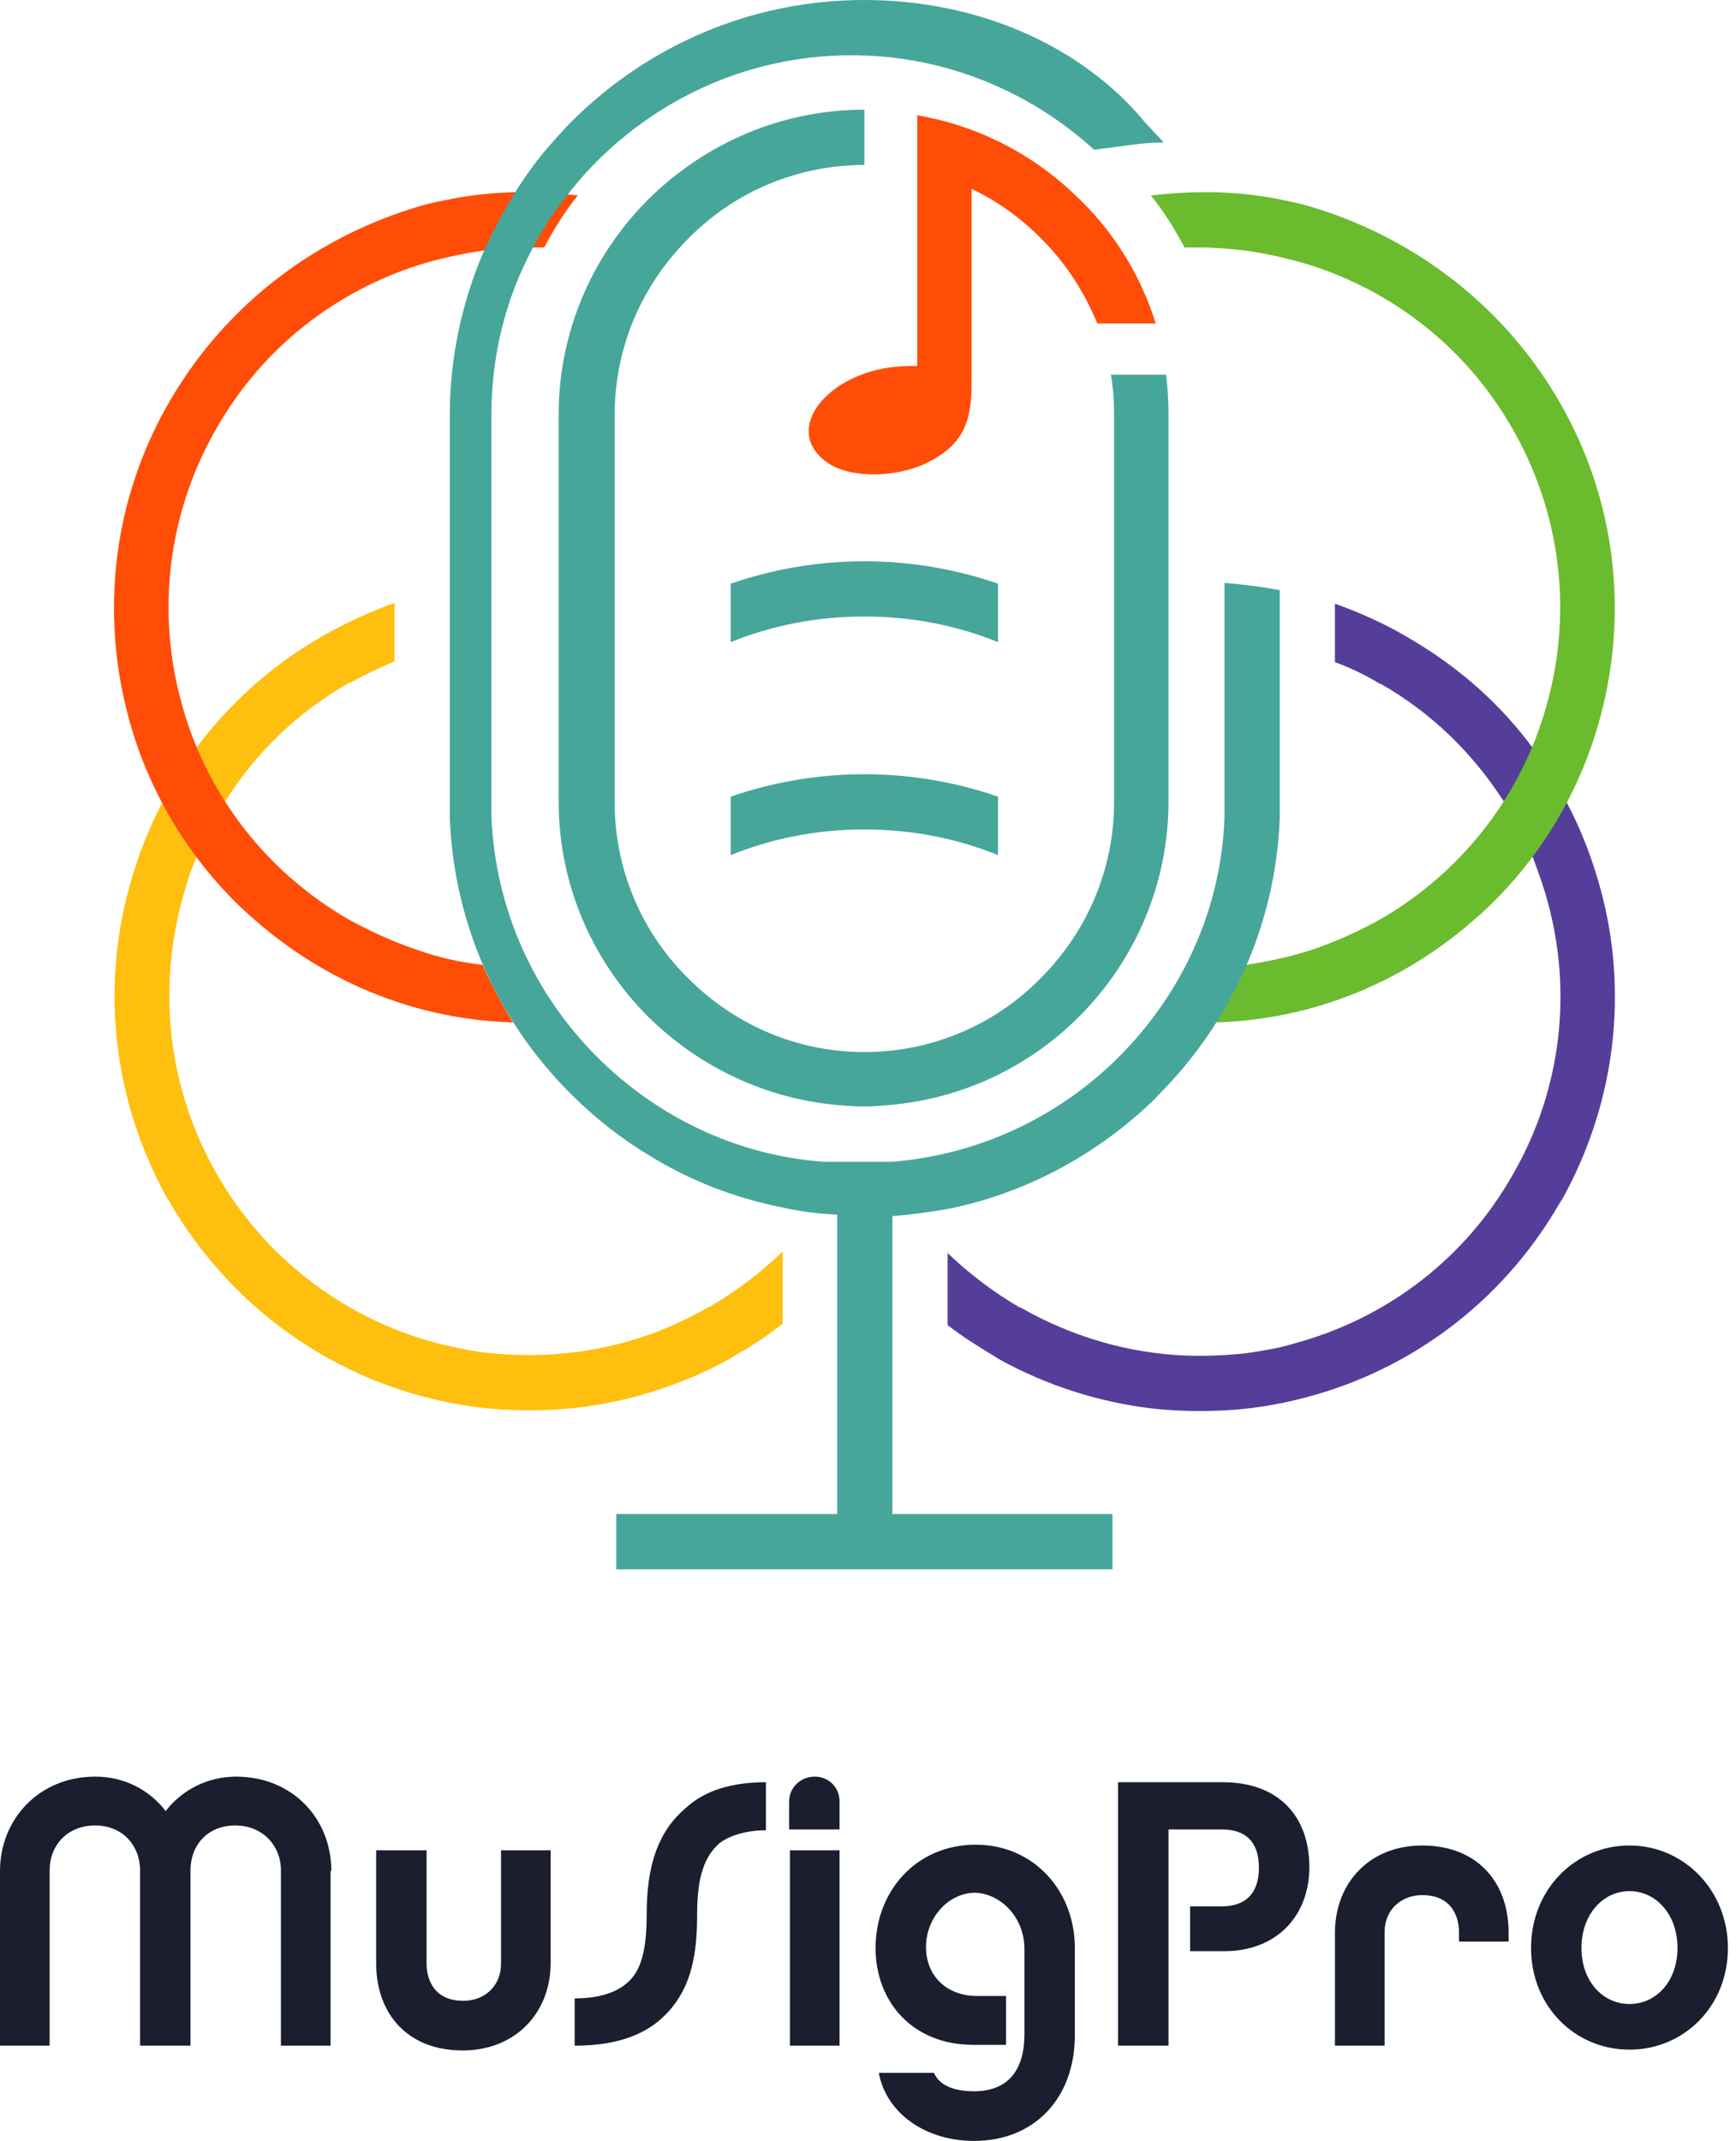
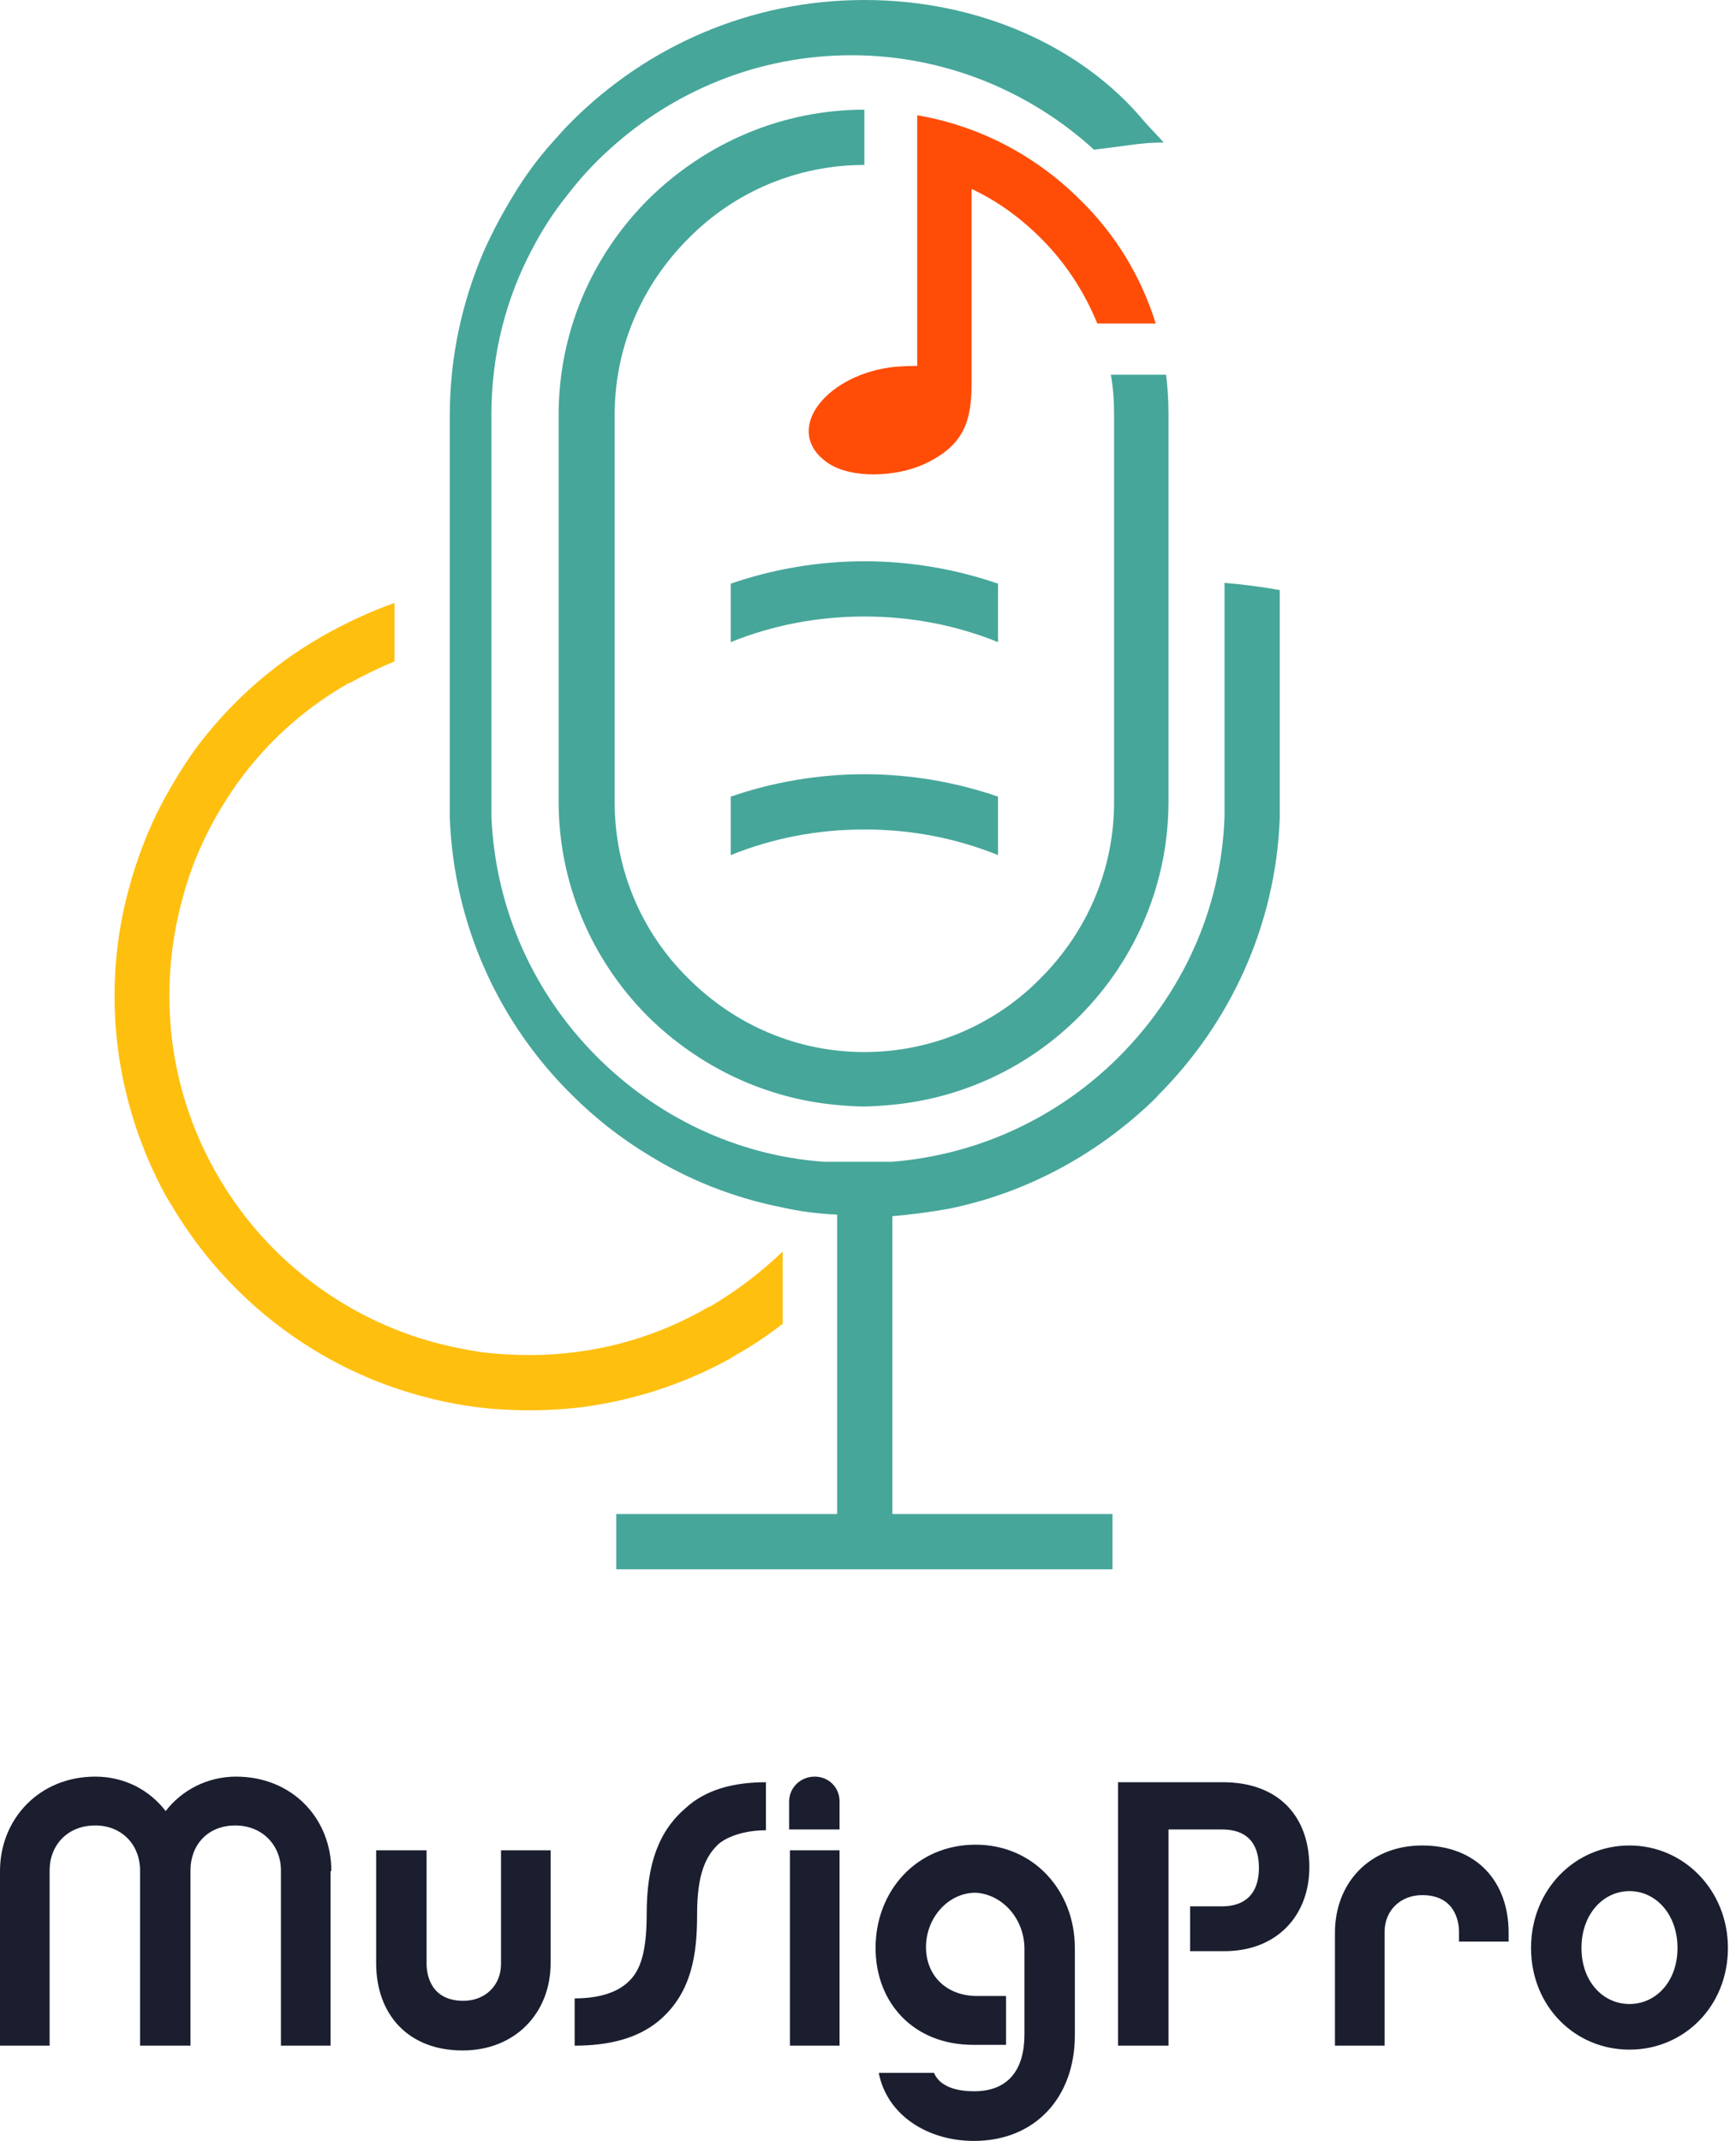
<svg xmlns="http://www.w3.org/2000/svg" width="116" height="143" viewBox="0 0 116 143" fill="none">
  <path fill-rule="evenodd" clip-rule="evenodd" d="M52.247 88.455C51.284 89.204 50.268 89.899 49.199 90.487L48.771 90.755C45.562 92.52 42.14 93.589 38.663 94.017C37.219 94.177 35.776 94.231 34.332 94.177C32.246 94.124 30.214 93.803 28.235 93.268C21.39 91.45 15.24 86.958 11.389 80.38L11.122 79.952C7.539 73.428 6.79 66.048 8.608 59.363C9.143 57.384 9.892 55.406 10.855 53.587C11.55 52.304 12.299 51.074 13.154 49.897C15.293 47.063 18.021 44.549 21.229 42.678L21.497 42.517C23.101 41.608 24.706 40.859 26.363 40.271V44.175C25.347 44.603 24.331 45.084 23.369 45.619H23.315C19.839 47.598 17.058 50.325 15.079 53.48C14.331 54.657 13.689 55.887 13.154 57.17C12.726 58.186 12.405 59.202 12.138 60.218C10.587 66.101 11.175 72.519 14.384 78.241L14.758 78.883C18.074 84.391 23.315 88.134 29.091 89.685C30.107 89.953 31.177 90.167 32.246 90.327C33.636 90.487 35.027 90.541 36.417 90.487C40.161 90.327 43.904 89.311 47.38 87.279H47.434C49.252 86.209 50.857 84.979 52.3 83.589V88.455H52.247Z" fill="#FFBF0F" />
-   <path fill-rule="evenodd" clip-rule="evenodd" d="M63.263 83.64C64.707 85.03 66.312 86.26 68.13 87.33H68.183C71.66 89.309 75.403 90.378 79.147 90.539C80.537 90.592 81.927 90.539 83.318 90.378C84.388 90.218 85.457 90.057 86.473 89.737C92.249 88.186 97.49 84.496 100.805 78.934L101.18 78.292C104.389 72.623 105.03 66.153 103.426 60.27C103.159 59.254 102.784 58.238 102.41 57.221C101.875 55.938 101.233 54.708 100.485 53.532C98.452 50.376 95.725 47.649 92.249 45.67H92.195C91.233 45.082 90.217 44.601 89.201 44.226V40.322C90.858 40.91 92.516 41.659 94.067 42.568L94.335 42.729C97.597 44.654 100.324 47.114 102.41 49.948C103.265 51.125 104.068 52.355 104.709 53.639C105.672 55.457 106.421 57.435 106.956 59.414C108.774 66.099 108.025 73.479 104.442 80.003L104.175 80.431C100.324 87.063 94.174 91.501 87.329 93.32C85.35 93.854 83.264 94.175 81.232 94.229C79.788 94.282 78.344 94.229 76.9 94.068C73.424 93.641 70.002 92.571 66.793 90.806L66.365 90.539C65.296 89.897 64.279 89.255 63.317 88.507V83.64H63.263Z" fill="#553E9A" />
  <path fill-rule="evenodd" clip-rule="evenodd" d="M22.14 124.977C22.14 121.448 19.52 118.667 15.776 118.667C13.851 118.667 12.14 119.576 11.07 120.967C10.001 119.576 8.343 118.667 6.364 118.667C2.62 118.667 0 121.501 0 124.977V136.636H3.316V124.924C3.316 123.266 4.492 121.929 6.364 121.929C8.182 121.929 9.359 123.266 9.359 124.924V136.636H12.728V124.924C12.728 123.266 13.851 121.929 15.723 121.929C17.541 121.929 18.771 123.266 18.771 124.924V136.636H22.087V124.977H22.14ZM108.883 123.266C105.246 123.266 102.305 126.207 102.305 130.111C102.305 134.015 105.246 136.903 108.883 136.903C112.519 136.903 115.46 134.015 115.46 130.111C115.46 126.261 112.519 123.266 108.883 123.266ZM108.883 133.855C107.118 133.855 105.674 132.358 105.674 130.111C105.674 127.865 107.118 126.314 108.883 126.314C110.647 126.314 112.091 127.865 112.091 130.111C112.091 132.358 110.647 133.855 108.883 133.855ZM89.202 129.095V136.636H92.518V129.042C92.518 127.598 93.588 126.582 95.032 126.582C97.224 126.582 97.492 128.347 97.492 129.042V129.684H100.807V129.095C100.807 125.673 98.668 123.266 95.032 123.266C91.502 123.266 89.202 125.78 89.202 129.095ZM79.523 127.277V130.325H81.822C85.299 130.325 87.491 127.972 87.491 124.71C87.491 121.287 85.405 119.041 81.715 119.041H74.71V136.636H78.079V122.197H81.662C83.213 122.197 84.122 122.999 84.122 124.764C84.122 126.528 83.159 127.331 81.662 127.331H79.523V127.277ZM68.453 130.165V135.887C68.453 138.24 67.383 139.684 65.084 139.684C64.121 139.684 62.837 139.47 62.41 138.454H58.72C59.254 141.235 61.928 143 65.084 143C69.148 143 71.822 140.112 71.822 135.941V130.111C71.822 126.314 69.094 123.213 65.191 123.213C61.233 123.213 58.506 126.314 58.506 130.111C58.506 133.748 61.019 136.582 65.03 136.582H67.223V133.32H65.297C63.212 133.32 61.875 131.93 61.875 130.058C61.875 128.079 63.372 126.421 65.191 126.421C67.009 126.528 68.453 128.186 68.453 130.165ZM56.099 122.197V120.325C56.099 119.362 55.35 118.667 54.441 118.667C53.479 118.667 52.73 119.416 52.73 120.325V122.197H56.099ZM56.099 123.587H52.783V136.636H56.099V123.587ZM51.179 122.25V119.041C48.933 119.041 47.115 119.576 45.831 120.753C44.013 122.304 43.211 124.496 43.211 127.865C43.211 130.7 42.676 131.823 41.82 132.518C40.911 133.267 39.574 133.481 38.398 133.481V136.636C40.697 136.636 42.569 136.155 43.959 135.031C46.312 133.106 46.58 130.325 46.58 127.865C46.58 125.138 47.168 123.961 48.024 123.159C48.666 122.624 49.842 122.25 51.179 122.25ZM36.793 131.128V123.587H33.478V131.181C33.478 132.625 32.408 133.641 30.964 133.641C28.771 133.641 28.504 131.876 28.504 131.181V123.587H25.135V131.128C25.135 134.55 27.274 136.957 30.911 136.957C34.44 136.957 36.793 134.443 36.793 131.128Z" fill="#1A1E2F" />
  <path fill-rule="evenodd" clip-rule="evenodd" d="M64.924 12.621C66.636 13.423 68.187 14.546 69.577 15.937C71.235 17.595 72.465 19.52 73.321 21.606H77.225C76.262 18.504 74.551 15.669 72.198 13.37C69.203 10.375 65.406 8.396 61.288 7.701V11.445V24.44C60.486 24.44 59.791 24.494 59.416 24.547C55.031 25.189 52.303 28.825 55.298 30.911C56.956 32.034 59.951 31.82 61.716 31.018C64.39 29.788 64.924 28.183 64.924 25.563V12.621Z" fill="#FF4D08" />
  <path fill-rule="evenodd" clip-rule="evenodd" d="M66.689 38.986V42.89C63.908 41.767 60.913 41.179 57.758 41.179C54.603 41.179 51.608 41.767 48.827 42.89V38.986C51.608 38.024 54.656 37.489 57.758 37.489C60.86 37.489 63.908 38.024 66.689 38.986Z" fill="#46A69A" />
  <path fill-rule="evenodd" clip-rule="evenodd" d="M66.689 53.211C63.908 52.248 60.86 51.713 57.758 51.713C54.656 51.713 51.608 52.248 48.827 53.211V57.115C51.608 55.992 54.603 55.403 57.758 55.403C60.913 55.403 63.908 55.992 66.689 57.115V53.211Z" fill="#46A69A" />
-   <path fill-rule="evenodd" clip-rule="evenodd" d="M11.34 26.795C7.489 33.426 6.741 40.967 8.559 47.812C10.056 53.481 13.372 58.668 18.238 62.465C17.329 61.77 16.527 61.021 15.725 60.219C20.538 65.032 27.062 68.08 34.282 68.294C33.533 67.064 32.838 65.781 32.25 64.444C30.753 64.283 29.362 63.962 27.972 63.481C26.367 62.946 24.816 62.251 23.265 61.396C17.543 58.08 13.639 52.732 12.088 46.796C10.484 40.86 11.179 34.282 14.495 28.56C17.597 23.158 22.463 19.468 27.972 17.703C29.362 17.276 30.806 16.955 32.25 16.741C33.266 16.634 34.282 16.527 35.298 16.527C35.673 16.527 36.047 16.527 36.368 16.527C37.01 15.297 37.758 14.12 38.614 13.051C37.544 12.944 36.421 12.837 35.298 12.837C34.977 12.837 34.603 12.837 34.282 12.837C32.731 12.89 31.234 13.051 29.736 13.372C29.202 13.479 28.667 13.586 28.132 13.746C21.34 15.725 15.19 20.163 11.34 26.795ZM19.469 63.321C19.629 63.428 19.789 63.535 19.95 63.642C19.789 63.535 19.629 63.428 19.469 63.321Z" fill="#FF4D08" />
-   <path fill-rule="evenodd" clip-rule="evenodd" d="M104.175 26.795C108.026 33.426 108.775 40.967 106.956 47.812C105.459 53.481 102.143 58.668 97.277 62.465C98.186 61.77 98.988 61.021 99.79 60.219C94.977 65.032 88.453 68.08 81.233 68.294C81.982 67.064 82.677 65.781 83.265 64.444C84.763 64.23 86.153 63.909 87.544 63.481C89.148 62.946 90.699 62.251 92.25 61.396C97.972 58.08 101.876 52.732 103.427 46.796C105.031 40.86 104.336 34.282 101.02 28.56C97.918 23.158 93.052 19.468 87.544 17.703C86.153 17.276 84.709 16.955 83.265 16.741C82.249 16.634 81.233 16.527 80.217 16.527C79.843 16.527 79.468 16.527 79.147 16.527C78.506 15.297 77.757 14.12 76.901 13.051C77.971 12.944 79.094 12.837 80.217 12.837C80.538 12.837 80.912 12.837 81.233 12.837C82.784 12.89 84.281 13.051 85.779 13.372C86.314 13.479 86.848 13.586 87.383 13.746C94.175 15.725 100.325 20.163 104.175 26.795ZM96.047 63.321C95.886 63.428 95.726 63.535 95.565 63.642C95.726 63.535 95.886 63.428 96.047 63.321Z" fill="#6BBB2E" />
  <path fill-rule="evenodd" clip-rule="evenodd" d="M57.757 0C50.11 0 43.211 3.102 38.184 8.129C37.756 8.557 37.328 9.038 36.901 9.519C35.938 10.589 35.082 11.765 34.334 12.995C33.585 14.225 32.89 15.509 32.301 16.846C30.858 20.215 30.055 23.905 30.055 27.755V39.36V43.425V53.639V53.96V54.281V54.602C30.323 61.821 33.371 68.346 38.184 73.105C39.735 74.656 41.5 76.047 43.372 77.17C46.046 78.828 49.04 80.004 52.249 80.646C53.426 80.913 54.656 81.074 55.939 81.127V84.978V96.101V101.128H41.179V104.818H55.886H59.576H74.336V101.128H59.629V96.101V85.085V81.234C60.859 81.127 62.089 80.967 63.319 80.753C68.4 79.737 72.999 77.277 76.689 73.854C76.903 73.64 77.17 73.426 77.384 73.159C82.197 68.346 85.245 61.821 85.513 54.655V54.334V54.014V53.693V43.478V39.414C84.336 39.2 83.106 39.039 81.823 38.932V43.425V53.639V53.907V53.96C81.823 54.174 81.823 54.388 81.823 54.548C81.609 60.805 78.935 66.421 74.764 70.592C70.806 74.549 65.512 77.116 59.629 77.598H59.576H59.522H59.469H59.415H59.362H59.308H59.255H59.201H59.148H59.094H59.041H58.987H58.934H58.88H58.827H58.773H58.72H58.666H58.613H58.56H58.506H58.346H58.292H58.239H58.185H58.025H57.971H57.918H57.864H57.811H57.757H57.704H57.597H57.544H57.49H57.437H57.383H57.33H57.276H57.223H57.169H57.116H57.062H57.009H56.955H57.757H57.704H57.65H57.597H57.544H57.49H57.437H57.383H57.33H57.276H57.223H57.169H57.116H57.062H56.955H56.902H56.848H56.795H56.741H56.688H56.634H56.474H56.42H56.367H56.313H56.153H56.099H56.046H55.993H55.939H55.886H55.832H55.779H55.725H55.672H55.618H55.565H55.511H55.458H55.404H55.351H55.297H55.244H55.19H55.137H55.083H55.03C49.147 77.17 43.853 74.549 39.895 70.592C35.724 66.421 33.104 60.805 32.836 54.548V54.227V53.907V53.586V43.371V38.879V27.702C32.836 23.691 33.799 19.948 35.564 16.632C36.206 15.402 36.954 14.225 37.81 13.156C38.666 12.033 39.628 10.963 40.698 10.001C44.976 6.097 50.645 3.69 56.902 3.69C63.105 3.69 68.828 6.097 73.106 10.001L75.566 9.68C76.314 9.573 77.01 9.519 77.758 9.519C77.331 9.038 76.903 8.61 76.475 8.129C72.304 3.102 65.405 0 57.757 0ZM74.229 25.028H77.919C78.026 25.884 78.079 26.793 78.079 27.648V29.199V32.675V53.532C78.079 58.934 75.94 64.067 72.09 67.918C68.721 71.287 64.282 73.373 59.522 73.801C58.934 73.854 58.292 73.907 57.704 73.907C57.116 73.907 56.474 73.854 55.886 73.801C51.179 73.373 46.741 71.287 43.318 67.918C39.468 64.067 37.328 58.934 37.328 53.532V27.702C37.328 22.301 39.468 17.167 43.318 13.316C47.222 9.466 52.356 7.327 57.757 7.327V11.017C53.319 11.017 49.094 12.781 45.992 15.937C42.837 19.092 41.072 23.263 41.072 27.702V53.586C41.072 58.024 42.837 62.249 45.992 65.351C49.147 68.506 53.319 70.271 57.757 70.271C62.196 70.271 66.421 68.506 69.523 65.351C72.678 62.196 74.443 58.024 74.443 53.586V32.729V29.253V27.702C74.443 26.793 74.389 25.937 74.229 25.028Z" fill="#46A69A" />
</svg>